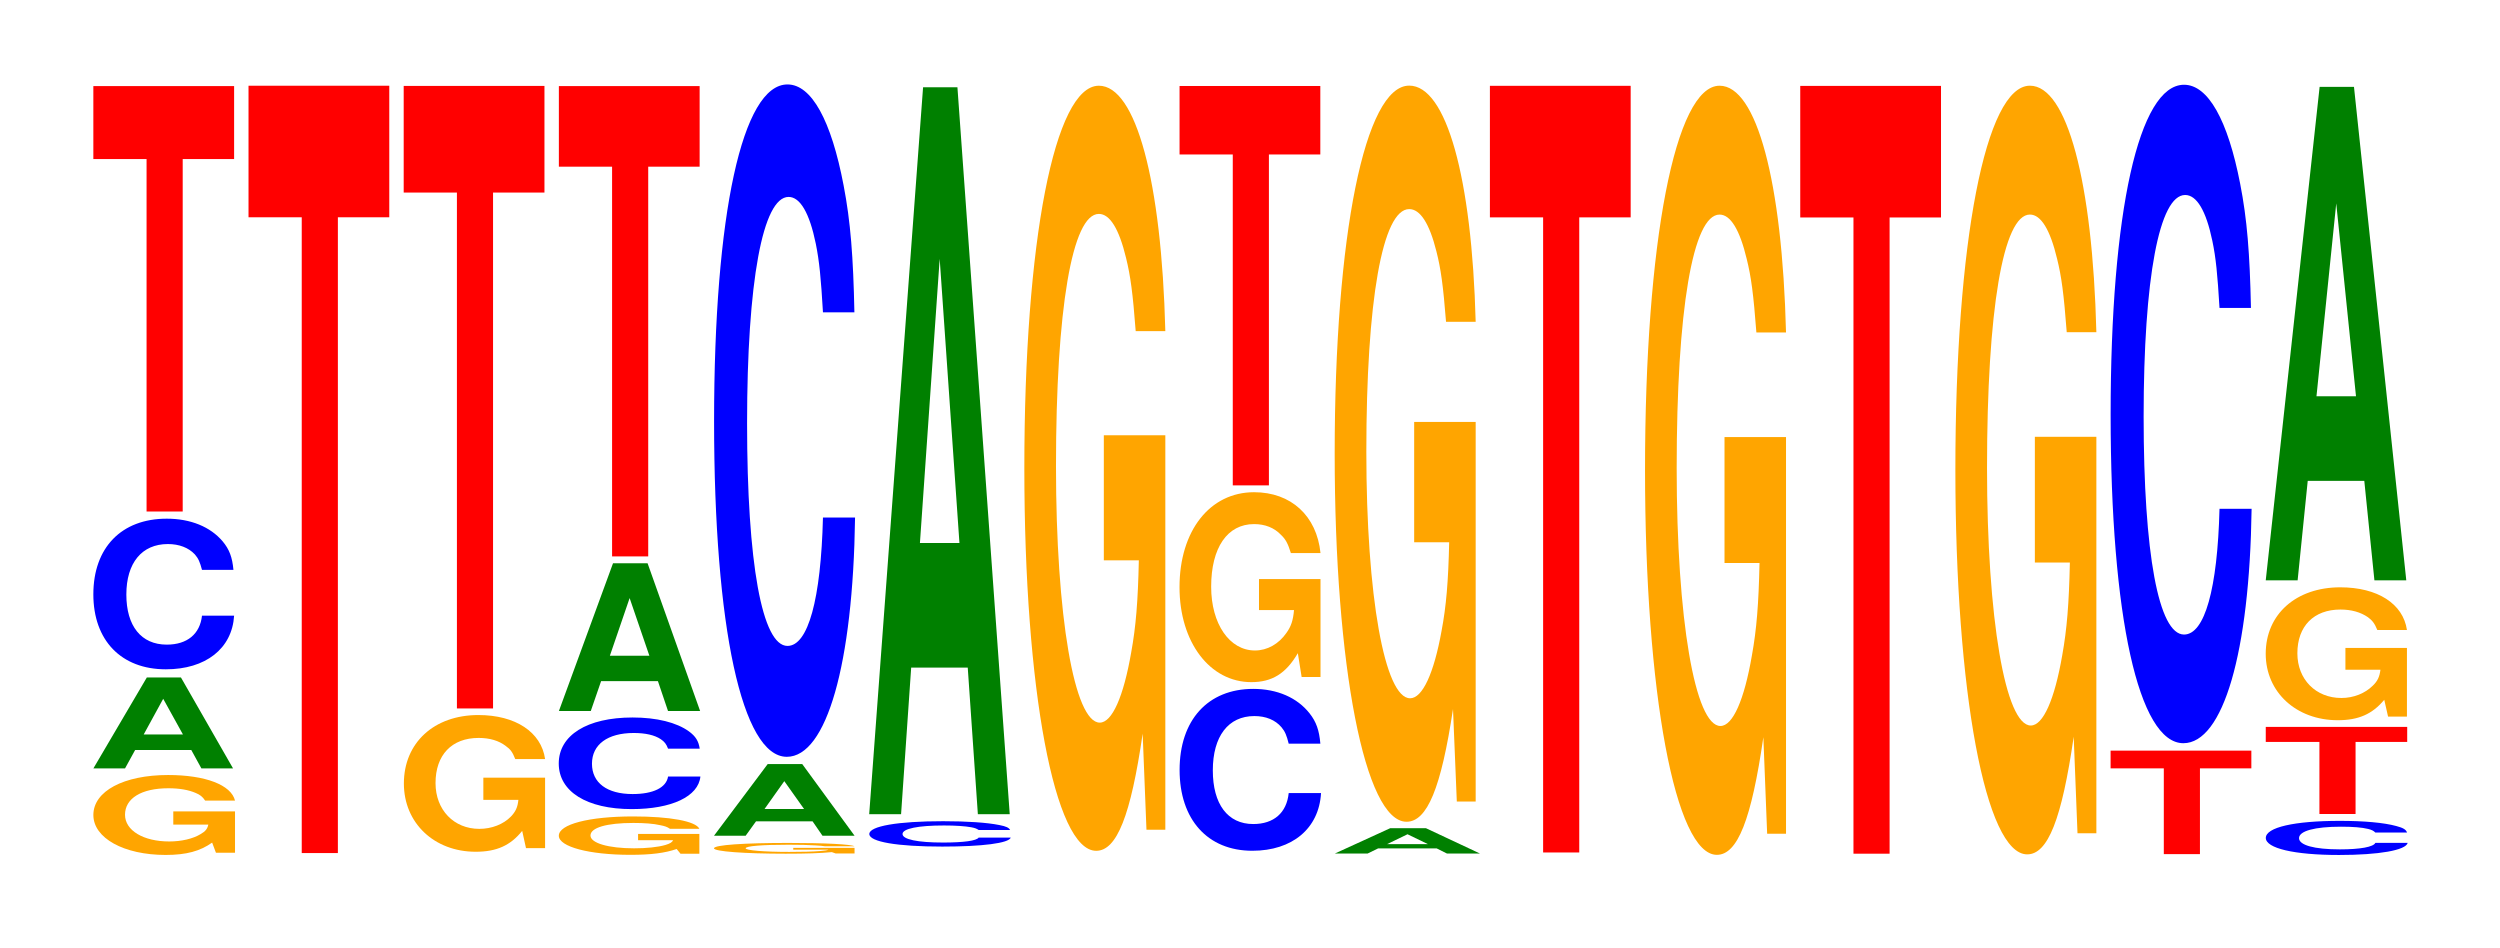
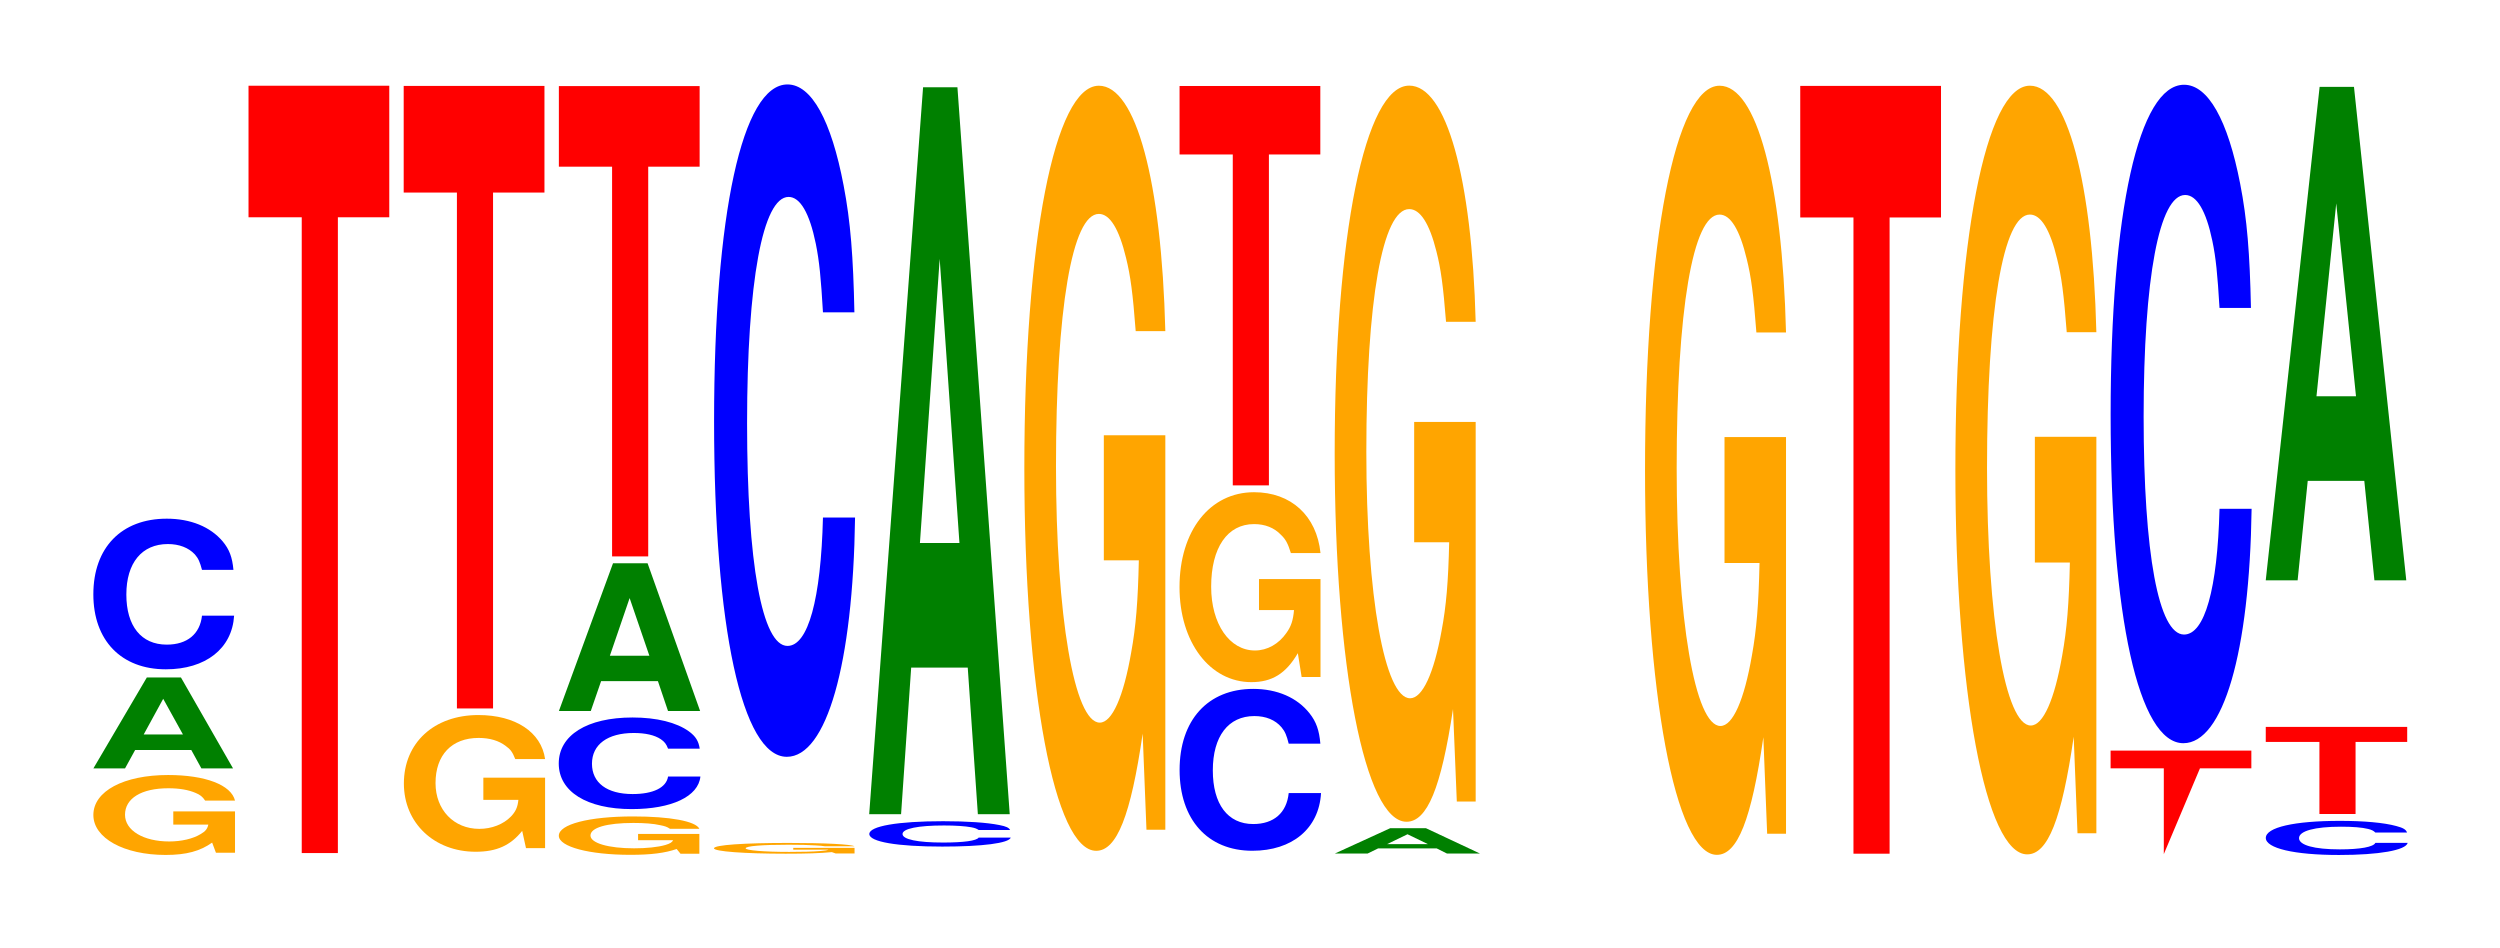
<svg xmlns="http://www.w3.org/2000/svg" xmlns:xlink="http://www.w3.org/1999/xlink" width="174pt" height="66pt" viewBox="0 0 174 66" version="1.1">
  <defs>
    <g>
      <symbol overflow="visible" id="glyph0-0">
        <path style="stroke:none;" d="M 10.484 -2.859 L 6.188 -2.859 L 6.188 -1.938 L 8.625 -1.938 C 8.562 -1.641 8.422 -1.469 8.094 -1.281 C 7.562 -0.953 6.75 -0.766 5.906 -0.766 C 4.109 -0.766 2.828 -1.531 2.828 -2.625 C 2.828 -3.766 3.969 -4.469 5.844 -4.469 C 6.609 -4.469 7.25 -4.359 7.75 -4.141 C 8.047 -4.016 8.219 -3.891 8.406 -3.609 L 10.484 -3.609 C 10.219 -4.703 8.422 -5.391 5.828 -5.391 C 2.734 -5.391 0.625 -4.266 0.625 -2.609 C 0.625 -1 2.75 0.172 5.656 0.172 C 7.094 0.172 8.062 -0.094 8.891 -0.688 L 9.156 0.016 L 10.484 0.016 Z M 10.484 -2.859 " />
      </symbol>
      <symbol overflow="visible" id="glyph1-0">
        <path style="stroke:none;" d="M 7.188 -1.281 L 7.891 0 L 10.094 0 L 6.469 -6.328 L 4.094 -6.328 L 0.375 0 L 2.578 0 L 3.281 -1.281 Z M 6.609 -2.359 L 3.875 -2.359 L 5.234 -4.844 Z M 6.609 -2.359 " />
      </symbol>
      <symbol overflow="visible" id="glyph2-0">
        <path style="stroke:none;" d="M 10.422 -6.609 C 10.344 -7.484 10.141 -8.031 9.672 -8.594 C 8.812 -9.609 7.438 -10.172 5.781 -10.172 C 2.625 -10.172 0.672 -8.156 0.672 -4.906 C 0.672 -1.703 2.609 0.312 5.719 0.312 C 8.484 0.312 10.328 -1.125 10.469 -3.422 L 8.234 -3.422 C 8.094 -2.141 7.203 -1.406 5.781 -1.406 C 4 -1.406 2.969 -2.703 2.969 -4.891 C 2.969 -7.094 4.047 -8.406 5.859 -8.406 C 6.641 -8.406 7.297 -8.156 7.734 -7.688 C 7.984 -7.406 8.094 -7.141 8.234 -6.609 Z M 10.422 -6.609 " />
      </symbol>
      <symbol overflow="visible" id="glyph3-0">
-         <path style="stroke:none;" d="M 6.453 -24.531 L 10.031 -24.531 L 10.031 -29.609 L 0.234 -29.609 L 0.234 -24.531 L 3.938 -24.531 L 3.938 0 L 6.453 0 Z M 6.453 -24.531 " />
-       </symbol>
+         </symbol>
      <symbol overflow="visible" id="glyph4-0">
        <path style="stroke:none;" d="M 6.453 -44.25 L 10.031 -44.25 L 10.031 -53.406 L 0.234 -53.406 L 0.234 -44.25 L 3.938 -44.25 L 3.938 0 L 6.453 0 Z M 6.453 -44.25 " />
      </symbol>
      <symbol overflow="visible" id="glyph5-0">
        <path style="stroke:none;" d="M 10.453 -4.875 L 6.156 -4.875 L 6.156 -3.328 L 8.594 -3.328 C 8.547 -2.812 8.391 -2.5 8.078 -2.172 C 7.547 -1.625 6.734 -1.312 5.875 -1.312 C 4.109 -1.312 2.828 -2.625 2.828 -4.5 C 2.828 -6.453 3.953 -7.641 5.828 -7.641 C 6.594 -7.641 7.234 -7.453 7.719 -7.078 C 8.031 -6.859 8.188 -6.656 8.375 -6.172 L 10.453 -6.172 C 10.188 -8.047 8.391 -9.234 5.812 -9.234 C 2.719 -9.234 0.625 -7.297 0.625 -4.469 C 0.625 -1.719 2.734 0.281 5.625 0.281 C 7.078 0.281 8.047 -0.156 8.859 -1.172 L 9.125 0.031 L 10.453 0.031 Z M 10.453 -4.875 " />
      </symbol>
      <symbol overflow="visible" id="glyph6-0">
        <path style="stroke:none;" d="M 6.453 -35.906 L 10.031 -35.906 L 10.031 -43.328 L 0.234 -43.328 L 0.234 -35.906 L 3.938 -35.906 L 3.938 0 L 6.453 0 Z M 6.453 -35.906 " />
      </symbol>
      <symbol overflow="visible" id="glyph7-0">
        <path style="stroke:none;" d="M 10.391 -1.375 L 6.125 -1.375 L 6.125 -0.938 L 8.562 -0.938 C 8.5 -0.797 8.344 -0.703 8.031 -0.609 C 7.5 -0.453 6.703 -0.375 5.844 -0.375 C 4.078 -0.375 2.812 -0.734 2.812 -1.266 C 2.812 -1.812 3.938 -2.141 5.797 -2.141 C 6.547 -2.141 7.203 -2.094 7.672 -1.984 C 7.984 -1.922 8.141 -1.875 8.344 -1.734 L 10.391 -1.734 C 10.141 -2.266 8.344 -2.594 5.781 -2.594 C 2.703 -2.594 0.609 -2.047 0.609 -1.25 C 0.609 -0.484 2.719 0.078 5.594 0.078 C 7.031 0.078 8 -0.047 8.812 -0.328 L 9.078 0 L 10.391 0 Z M 10.391 -1.375 " />
      </symbol>
      <symbol overflow="visible" id="glyph8-0">
        <path style="stroke:none;" d="M 10.484 -4.016 C 10.406 -4.547 10.203 -4.875 9.734 -5.219 C 8.875 -5.844 7.484 -6.188 5.812 -6.188 C 2.641 -6.188 0.672 -4.953 0.672 -2.984 C 0.672 -1.031 2.625 0.188 5.75 0.188 C 8.531 0.188 10.391 -0.688 10.531 -2.078 L 8.281 -2.078 C 8.156 -1.297 7.234 -0.859 5.812 -0.859 C 4.031 -0.859 2.984 -1.641 2.984 -2.969 C 2.984 -4.312 4.078 -5.109 5.891 -5.109 C 6.688 -5.109 7.344 -4.969 7.781 -4.672 C 8.031 -4.5 8.156 -4.344 8.281 -4.016 Z M 10.484 -4.016 " />
      </symbol>
      <symbol overflow="visible" id="glyph9-0">
        <path style="stroke:none;" d="M 7.266 -2.078 L 7.969 0 L 10.203 0 L 6.547 -10.281 L 4.141 -10.281 L 0.375 0 L 2.594 0 L 3.312 -2.078 Z M 6.672 -3.844 L 3.922 -3.844 L 5.297 -7.859 Z M 6.672 -3.844 " />
      </symbol>
      <symbol overflow="visible" id="glyph10-0">
        <path style="stroke:none;" d="M 6.453 -27.125 L 10.031 -27.125 L 10.031 -32.734 L 0.234 -32.734 L 0.234 -27.125 L 3.938 -27.125 L 3.938 0 L 6.453 0 Z M 6.453 -27.125 " />
      </symbol>
      <symbol overflow="visible" id="glyph11-0">
        <path style="stroke:none;" d="M 10.391 -0.391 L 6.125 -0.391 L 6.125 -0.266 L 8.562 -0.266 C 8.5 -0.219 8.344 -0.203 8.031 -0.172 C 7.5 -0.125 6.703 -0.109 5.844 -0.109 C 4.078 -0.109 2.812 -0.219 2.812 -0.359 C 2.812 -0.516 3.938 -0.609 5.797 -0.609 C 6.547 -0.609 7.203 -0.594 7.672 -0.562 C 7.984 -0.547 8.141 -0.531 8.344 -0.5 L 10.391 -0.5 C 10.141 -0.641 8.344 -0.734 5.781 -0.734 C 2.703 -0.734 0.609 -0.594 0.609 -0.359 C 0.609 -0.141 2.719 0.016 5.594 0.016 C 7.031 0.016 8 -0.016 8.812 -0.094 L 9.078 0 L 10.391 0 Z M 10.391 -0.391 " />
      </symbol>
      <symbol overflow="visible" id="glyph12-0">
-         <path style="stroke:none;" d="M 7.234 -1 L 7.922 0 L 10.156 0 L 6.516 -4.984 L 4.109 -4.984 L 0.375 0 L 2.578 0 L 3.297 -1 Z M 6.641 -1.859 L 3.891 -1.859 L 5.266 -3.797 Z M 6.641 -1.859 " />
-       </symbol>
+         </symbol>
      <symbol overflow="visible" id="glyph13-0">
        <path style="stroke:none;" d="M 10.438 -29.531 C 10.359 -33.391 10.172 -35.844 9.688 -38.359 C 8.828 -42.891 7.453 -45.391 5.781 -45.391 C 2.641 -45.391 0.672 -36.391 0.672 -21.938 C 0.672 -7.594 2.625 1.406 5.734 1.406 C 8.5 1.406 10.344 -5.031 10.484 -15.25 L 8.25 -15.25 C 8.109 -9.562 7.219 -6.312 5.781 -6.312 C 4.016 -6.312 2.969 -12.062 2.969 -21.812 C 2.969 -31.672 4.062 -37.562 5.859 -37.562 C 6.656 -37.562 7.312 -36.453 7.75 -34.312 C 8 -33.078 8.109 -31.922 8.25 -29.531 Z M 10.438 -29.531 " />
      </symbol>
      <symbol overflow="visible" id="glyph14-0">
        <path style="stroke:none;" d="M 10.469 -1.109 C 10.391 -1.266 10.203 -1.359 9.719 -1.453 C 8.859 -1.625 7.484 -1.719 5.812 -1.719 C 2.641 -1.719 0.672 -1.375 0.672 -0.828 C 0.672 -0.281 2.625 0.047 5.75 0.047 C 8.531 0.047 10.391 -0.188 10.516 -0.578 L 8.281 -0.578 C 8.141 -0.359 7.234 -0.234 5.812 -0.234 C 4.031 -0.234 2.984 -0.453 2.984 -0.828 C 2.984 -1.203 4.062 -1.422 5.875 -1.422 C 6.688 -1.422 7.344 -1.375 7.766 -1.297 C 8.016 -1.25 8.141 -1.203 8.281 -1.109 Z M 10.469 -1.109 " />
      </symbol>
      <symbol overflow="visible" id="glyph15-0">
        <path style="stroke:none;" d="M 7.234 -10.203 L 7.938 0 L 10.156 0 L 6.516 -50.594 L 4.125 -50.594 L 0.375 0 L 2.594 0 L 3.297 -10.203 Z M 6.656 -18.875 L 3.906 -18.875 L 5.281 -38.656 Z M 6.656 -18.875 " />
      </symbol>
      <symbol overflow="visible" id="glyph16-0">
        <path style="stroke:none;" d="M 10.422 -27.312 L 6.141 -27.312 L 6.141 -18.609 L 8.578 -18.609 C 8.516 -15.75 8.375 -14 8.047 -12.203 C 7.516 -9.125 6.719 -7.312 5.859 -7.312 C 4.094 -7.312 2.812 -14.703 2.812 -25.156 C 2.812 -36.094 3.938 -42.719 5.797 -42.719 C 6.562 -42.719 7.203 -41.672 7.688 -39.656 C 8 -38.391 8.156 -37.219 8.359 -34.562 L 10.422 -34.562 C 10.156 -45.016 8.375 -51.641 5.797 -51.641 C 2.719 -51.641 0.609 -40.844 0.609 -25.016 C 0.609 -9.609 2.719 1.609 5.609 1.609 C 7.047 1.609 8.016 -0.844 8.844 -6.547 L 9.109 0.141 L 10.422 0.141 Z M 10.422 -27.312 " />
      </symbol>
      <symbol overflow="visible" id="glyph17-0">
        <path style="stroke:none;" d="M 10.469 -7.109 C 10.391 -8.031 10.188 -8.625 9.719 -9.219 C 8.859 -10.312 7.469 -10.922 5.797 -10.922 C 2.641 -10.922 0.672 -8.75 0.672 -5.281 C 0.672 -1.828 2.625 0.344 5.734 0.344 C 8.516 0.344 10.375 -1.203 10.516 -3.672 L 8.266 -3.672 C 8.125 -2.297 7.234 -1.516 5.797 -1.516 C 4.016 -1.516 2.984 -2.906 2.984 -5.25 C 2.984 -7.625 4.062 -9.031 5.875 -9.031 C 6.672 -9.031 7.328 -8.766 7.766 -8.25 C 8.016 -7.953 8.125 -7.672 8.266 -7.109 Z M 10.469 -7.109 " />
      </symbol>
      <symbol overflow="visible" id="glyph18-0">
        <path style="stroke:none;" d="M 10.422 -6.781 L 6.141 -6.781 L 6.141 -4.625 L 8.578 -4.625 C 8.516 -3.906 8.375 -3.484 8.047 -3.031 C 7.516 -2.266 6.719 -1.812 5.859 -1.812 C 4.094 -1.812 2.812 -3.656 2.812 -6.25 C 2.812 -8.969 3.938 -10.609 5.797 -10.609 C 6.562 -10.609 7.203 -10.359 7.688 -9.844 C 8 -9.547 8.156 -9.25 8.359 -8.594 L 10.422 -8.594 C 10.156 -11.188 8.375 -12.828 5.797 -12.828 C 2.719 -12.828 0.609 -10.141 0.609 -6.219 C 0.609 -2.391 2.719 0.391 5.609 0.391 C 7.047 0.391 8.016 -0.203 8.844 -1.625 L 9.109 0.031 L 10.422 0.031 Z M 10.422 -6.781 " />
      </symbol>
      <symbol overflow="visible" id="glyph19-0">
        <path style="stroke:none;" d="M 6.453 -23.031 L 10.031 -23.031 L 10.031 -27.797 L 0.234 -27.797 L 0.234 -23.031 L 3.938 -23.031 L 3.938 0 L 6.453 0 Z M 6.453 -23.031 " />
      </symbol>
      <symbol overflow="visible" id="glyph20-0">
        <path style="stroke:none;" d="M 7.484 -0.359 L 8.203 0 L 10.5 0 L 6.734 -1.766 L 4.25 -1.766 L 0.391 0 L 2.672 0 L 3.406 -0.359 Z M 6.875 -0.656 L 4.031 -0.656 L 5.453 -1.344 Z M 6.875 -0.656 " />
      </symbol>
      <symbol overflow="visible" id="glyph21-0">
        <path style="stroke:none;" d="M 10.422 -26.281 L 6.141 -26.281 L 6.141 -17.906 L 8.578 -17.906 C 8.516 -15.156 8.375 -13.469 8.047 -11.734 C 7.516 -8.781 6.719 -7.047 5.859 -7.047 C 4.094 -7.047 2.812 -14.141 2.812 -24.203 C 2.812 -34.734 3.938 -41.094 5.797 -41.094 C 6.562 -41.094 7.203 -40.094 7.688 -38.156 C 8 -36.938 8.156 -35.797 8.359 -33.25 L 10.422 -33.25 C 10.156 -43.312 8.375 -49.688 5.797 -49.688 C 2.719 -49.688 0.609 -39.297 0.609 -24.062 C 0.609 -9.25 2.719 1.547 5.609 1.547 C 7.047 1.547 8.016 -0.797 8.844 -6.297 L 9.109 0.141 L 10.422 0.141 Z M 10.422 -26.281 " />
      </symbol>
      <symbol overflow="visible" id="glyph22-0">
-         <path style="stroke:none;" d="M 6.453 -44.203 L 10.031 -44.203 L 10.031 -53.359 L 0.234 -53.359 L 0.234 -44.203 L 3.938 -44.203 L 3.938 0 L 6.453 0 Z M 6.453 -44.203 " />
-       </symbol>
+         </symbol>
      <symbol overflow="visible" id="glyph23-0">
        <path style="stroke:none;" d="M 10.422 -27.469 L 6.141 -27.469 L 6.141 -18.703 L 8.578 -18.703 C 8.516 -15.828 8.375 -14.078 8.047 -12.266 C 7.516 -9.172 6.719 -7.359 5.859 -7.359 C 4.094 -7.359 2.812 -14.781 2.812 -25.297 C 2.812 -36.297 3.938 -42.953 5.797 -42.953 C 6.562 -42.953 7.203 -41.891 7.688 -39.859 C 8 -38.609 8.156 -37.406 8.359 -34.75 L 10.422 -34.75 C 10.156 -45.266 8.375 -51.922 5.797 -51.922 C 2.719 -51.922 0.609 -41.062 0.609 -25.156 C 0.609 -9.672 2.719 1.609 5.609 1.609 C 7.047 1.609 8.016 -0.844 8.844 -6.578 L 9.109 0.141 L 10.422 0.141 Z M 10.422 -27.469 " />
      </symbol>
      <symbol overflow="visible" id="glyph24-0">
        <path style="stroke:none;" d="M 6.453 -44.281 L 10.031 -44.281 L 10.031 -53.438 L 0.234 -53.438 L 0.234 -44.281 L 3.938 -44.281 L 3.938 0 L 6.453 0 Z M 6.453 -44.281 " />
      </symbol>
      <symbol overflow="visible" id="glyph25-0">
        <path style="stroke:none;" d="M 10.422 -27.453 L 6.141 -27.453 L 6.141 -18.703 L 8.578 -18.703 C 8.516 -15.828 8.375 -14.078 8.047 -12.25 C 7.516 -9.172 6.719 -7.359 5.859 -7.359 C 4.094 -7.359 2.812 -14.781 2.812 -25.281 C 2.812 -36.281 3.938 -42.922 5.797 -42.922 C 6.562 -42.922 7.203 -41.875 7.688 -39.844 C 8 -38.594 8.156 -37.391 8.359 -34.734 L 10.422 -34.734 C 10.156 -45.234 8.375 -51.891 5.797 -51.891 C 2.719 -51.891 0.609 -41.031 0.609 -25.141 C 0.609 -9.672 2.719 1.609 5.609 1.609 C 7.047 1.609 8.016 -0.844 8.844 -6.578 L 9.109 0.141 L 10.422 0.141 Z M 10.422 -27.453 " />
      </symbol>
      <symbol overflow="visible" id="glyph26-0">
-         <path style="stroke:none;" d="M 6.453 -5.969 L 10.031 -5.969 L 10.031 -7.203 L 0.234 -7.203 L 0.234 -5.969 L 3.938 -5.969 L 3.938 0 L 6.453 0 Z M 6.453 -5.969 " />
+         <path style="stroke:none;" d="M 6.453 -5.969 L 10.031 -5.969 L 10.031 -7.203 L 0.234 -7.203 L 0.234 -5.969 L 3.938 -5.969 L 3.938 0 Z M 6.453 -5.969 " />
      </symbol>
      <symbol overflow="visible" id="glyph27-0">
        <path style="stroke:none;" d="M 10.438 -28.922 C 10.359 -32.703 10.172 -35.094 9.688 -37.562 C 8.828 -42 7.453 -44.453 5.781 -44.453 C 2.641 -44.453 0.672 -35.641 0.672 -21.484 C 0.672 -7.438 2.625 1.375 5.734 1.375 C 8.5 1.375 10.344 -4.922 10.484 -14.938 L 8.25 -14.938 C 8.109 -9.359 7.219 -6.188 5.781 -6.188 C 4.016 -6.188 2.969 -11.812 2.969 -21.359 C 2.969 -31.016 4.062 -36.781 5.859 -36.781 C 6.656 -36.781 7.312 -35.703 7.75 -33.594 C 8 -32.406 8.109 -31.266 8.25 -28.922 Z M 10.438 -28.922 " />
      </symbol>
      <symbol overflow="visible" id="glyph28-0">
        <path style="stroke:none;" d="M 10.5 -1.484 C 10.438 -1.688 10.234 -1.812 9.75 -1.938 C 8.891 -2.172 7.5 -2.297 5.828 -2.297 C 2.656 -2.297 0.672 -1.844 0.672 -1.109 C 0.672 -0.391 2.641 0.078 5.766 0.078 C 8.547 0.078 10.422 -0.25 10.547 -0.766 L 8.297 -0.766 C 8.172 -0.484 7.25 -0.312 5.828 -0.312 C 4.031 -0.312 2.984 -0.609 2.984 -1.094 C 2.984 -1.594 4.078 -1.891 5.906 -1.891 C 6.703 -1.891 7.359 -1.844 7.797 -1.734 C 8.047 -1.672 8.172 -1.609 8.297 -1.484 Z M 10.5 -1.484 " />
      </symbol>
      <symbol overflow="visible" id="glyph29-0">
        <path style="stroke:none;" d="M 6.484 -5.016 L 10.078 -5.016 L 10.078 -6.062 L 0.234 -6.062 L 0.234 -5.016 L 3.969 -5.016 L 3.969 0 L 6.484 0 Z M 6.484 -5.016 " />
      </symbol>
      <symbol overflow="visible" id="glyph30-0">
-         <path style="stroke:none;" d="M 10.438 -4.75 L 6.156 -4.75 L 6.156 -3.234 L 8.594 -3.234 C 8.531 -2.734 8.391 -2.438 8.062 -2.125 C 7.531 -1.594 6.734 -1.266 5.875 -1.266 C 4.094 -1.266 2.812 -2.562 2.812 -4.375 C 2.812 -6.266 3.953 -7.422 5.812 -7.422 C 6.578 -7.422 7.219 -7.234 7.719 -6.891 C 8.016 -6.672 8.188 -6.469 8.375 -6 L 10.438 -6 C 10.172 -7.828 8.391 -8.969 5.797 -8.969 C 2.719 -8.969 0.609 -7.094 0.609 -4.344 C 0.609 -1.672 2.734 0.281 5.625 0.281 C 7.062 0.281 8.031 -0.141 8.859 -1.141 L 9.125 0.031 L 10.438 0.031 Z M 10.438 -4.75 " />
-       </symbol>
+         </symbol>
      <symbol overflow="visible" id="glyph31-0">
        <path style="stroke:none;" d="M 7.234 -6.922 L 7.938 0 L 10.156 0 L 6.516 -34.344 L 4.125 -34.344 L 0.375 0 L 2.594 0 L 3.297 -6.922 Z M 6.656 -12.812 L 3.906 -12.812 L 5.281 -26.234 Z M 6.656 -12.812 " />
      </symbol>
    </g>
  </defs>
  <g id="surface1">
    <g style="fill:rgb(100%,64.647%,0%);fill-opacity:1;">
      <use xlink:href="#glyph0-0" x="5.873" y="59.332" />
    </g>
    <g style="fill:rgb(0%,50.194%,0%);fill-opacity:1;">
      <use xlink:href="#glyph1-0" x="6.125" y="53.48" />
    </g>
    <g style="fill:rgb(0%,0%,100%);fill-opacity:1;">
      <use xlink:href="#glyph2-0" x="5.825" y="46.272" />
    </g>
    <g style="fill:rgb(100%,0%,0%);fill-opacity:1;">
      <use xlink:href="#glyph3-0" x="6.263" y="35.601" />
    </g>
    <g style="fill:rgb(100%,0%,0%);fill-opacity:1;">
      <use xlink:href="#glyph4-0" x="17.063" y="59.373" />
    </g>
    <g style="fill:rgb(100%,64.647%,0%);fill-opacity:1;">
      <use xlink:href="#glyph5-0" x="27.485" y="59.001" />
    </g>
    <g style="fill:rgb(100%,0%,0%);fill-opacity:1;">
      <use xlink:href="#glyph6-0" x="27.863" y="49.308" />
    </g>
    <g style="fill:rgb(100%,64.647%,0%);fill-opacity:1;">
      <use xlink:href="#glyph7-0" x="38.285" y="59.418" />
    </g>
    <g style="fill:rgb(0%,0%,100%);fill-opacity:1;">
      <use xlink:href="#glyph8-0" x="38.217" y="56.125" />
    </g>
    <g style="fill:rgb(0%,50.194%,0%);fill-opacity:1;">
      <use xlink:href="#glyph9-0" x="38.525" y="49.485" />
    </g>
    <g style="fill:rgb(100%,0%,0%);fill-opacity:1;">
      <use xlink:href="#glyph10-0" x="38.663" y="38.726" />
    </g>
    <g style="fill:rgb(100%,64.647%,0%);fill-opacity:1;">
      <use xlink:href="#glyph11-0" x="49.085" y="59.402" />
    </g>
    <g style="fill:rgb(0%,50.194%,0%);fill-opacity:1;">
      <use xlink:href="#glyph12-0" x="49.321" y="58.165" />
    </g>
    <g style="fill:rgb(0%,0%,100%);fill-opacity:1;">
      <use xlink:href="#glyph13-0" x="49.028" y="51.268" />
    </g>
    <g style="fill:rgb(0%,0%,100%);fill-opacity:1;">
      <use xlink:href="#glyph14-0" x="59.832" y="58.875" />
    </g>
    <g style="fill:rgb(0%,50.194%,0%);fill-opacity:1;">
      <use xlink:href="#glyph15-0" x="60.121" y="56.669" />
    </g>
    <g style="fill:rgb(100%,64.647%,0%);fill-opacity:1;">
      <use xlink:href="#glyph16-0" x="70.685" y="57.607" />
    </g>
    <g style="fill:rgb(0%,0%,100%);fill-opacity:1;">
      <use xlink:href="#glyph17-0" x="81.428" y="58.869" />
    </g>
    <g style="fill:rgb(100%,64.647%,0%);fill-opacity:1;">
      <use xlink:href="#glyph18-0" x="81.485" y="47.086" />
    </g>
    <g style="fill:rgb(100%,0%,0%);fill-opacity:1;">
      <use xlink:href="#glyph19-0" x="81.863" y="33.782" />
    </g>
    <g style="fill:rgb(0%,50.194%,0%);fill-opacity:1;">
      <use xlink:href="#glyph20-0" x="92.51" y="59.408" />
    </g>
    <g style="fill:rgb(100%,64.647%,0%);fill-opacity:1;">
      <use xlink:href="#glyph21-0" x="92.285" y="55.647" />
    </g>
    <g style="fill:rgb(100%,0%,0%);fill-opacity:1;">
      <use xlink:href="#glyph22-0" x="103.463" y="59.332" />
    </g>
    <g style="fill:rgb(100%,64.647%,0%);fill-opacity:1;">
      <use xlink:href="#glyph23-0" x="113.885" y="57.888" />
    </g>
    <g style="fill:rgb(100%,0%,0%);fill-opacity:1;">
      <use xlink:href="#glyph24-0" x="125.063" y="59.417" />
    </g>
    <g style="fill:rgb(100%,64.647%,0%);fill-opacity:1;">
      <use xlink:href="#glyph25-0" x="135.485" y="57.855" />
    </g>
    <g style="fill:rgb(100%,0%,0%);fill-opacity:1;">
      <use xlink:href="#glyph26-0" x="146.663" y="59.447" />
    </g>
    <g style="fill:rgb(0%,0%,100%);fill-opacity:1;">
      <use xlink:href="#glyph27-0" x="146.228" y="50.352" />
    </g>
    <g style="fill:rgb(0%,0%,100%);fill-opacity:1;">
      <use xlink:href="#glyph28-0" x="157.028" y="59.429" />
    </g>
    <g style="fill:rgb(100%,0%,0%);fill-opacity:1;">
      <use xlink:href="#glyph29-0" x="157.463" y="56.654" />
    </g>
    <g style="fill:rgb(100%,64.647%,0%);fill-opacity:1;">
      <use xlink:href="#glyph30-0" x="157.085" y="49.846" />
    </g>
    <g style="fill:rgb(0%,50.194%,0%);fill-opacity:1;">
      <use xlink:href="#glyph31-0" x="157.321" y="40.39" />
    </g>
  </g>
</svg>